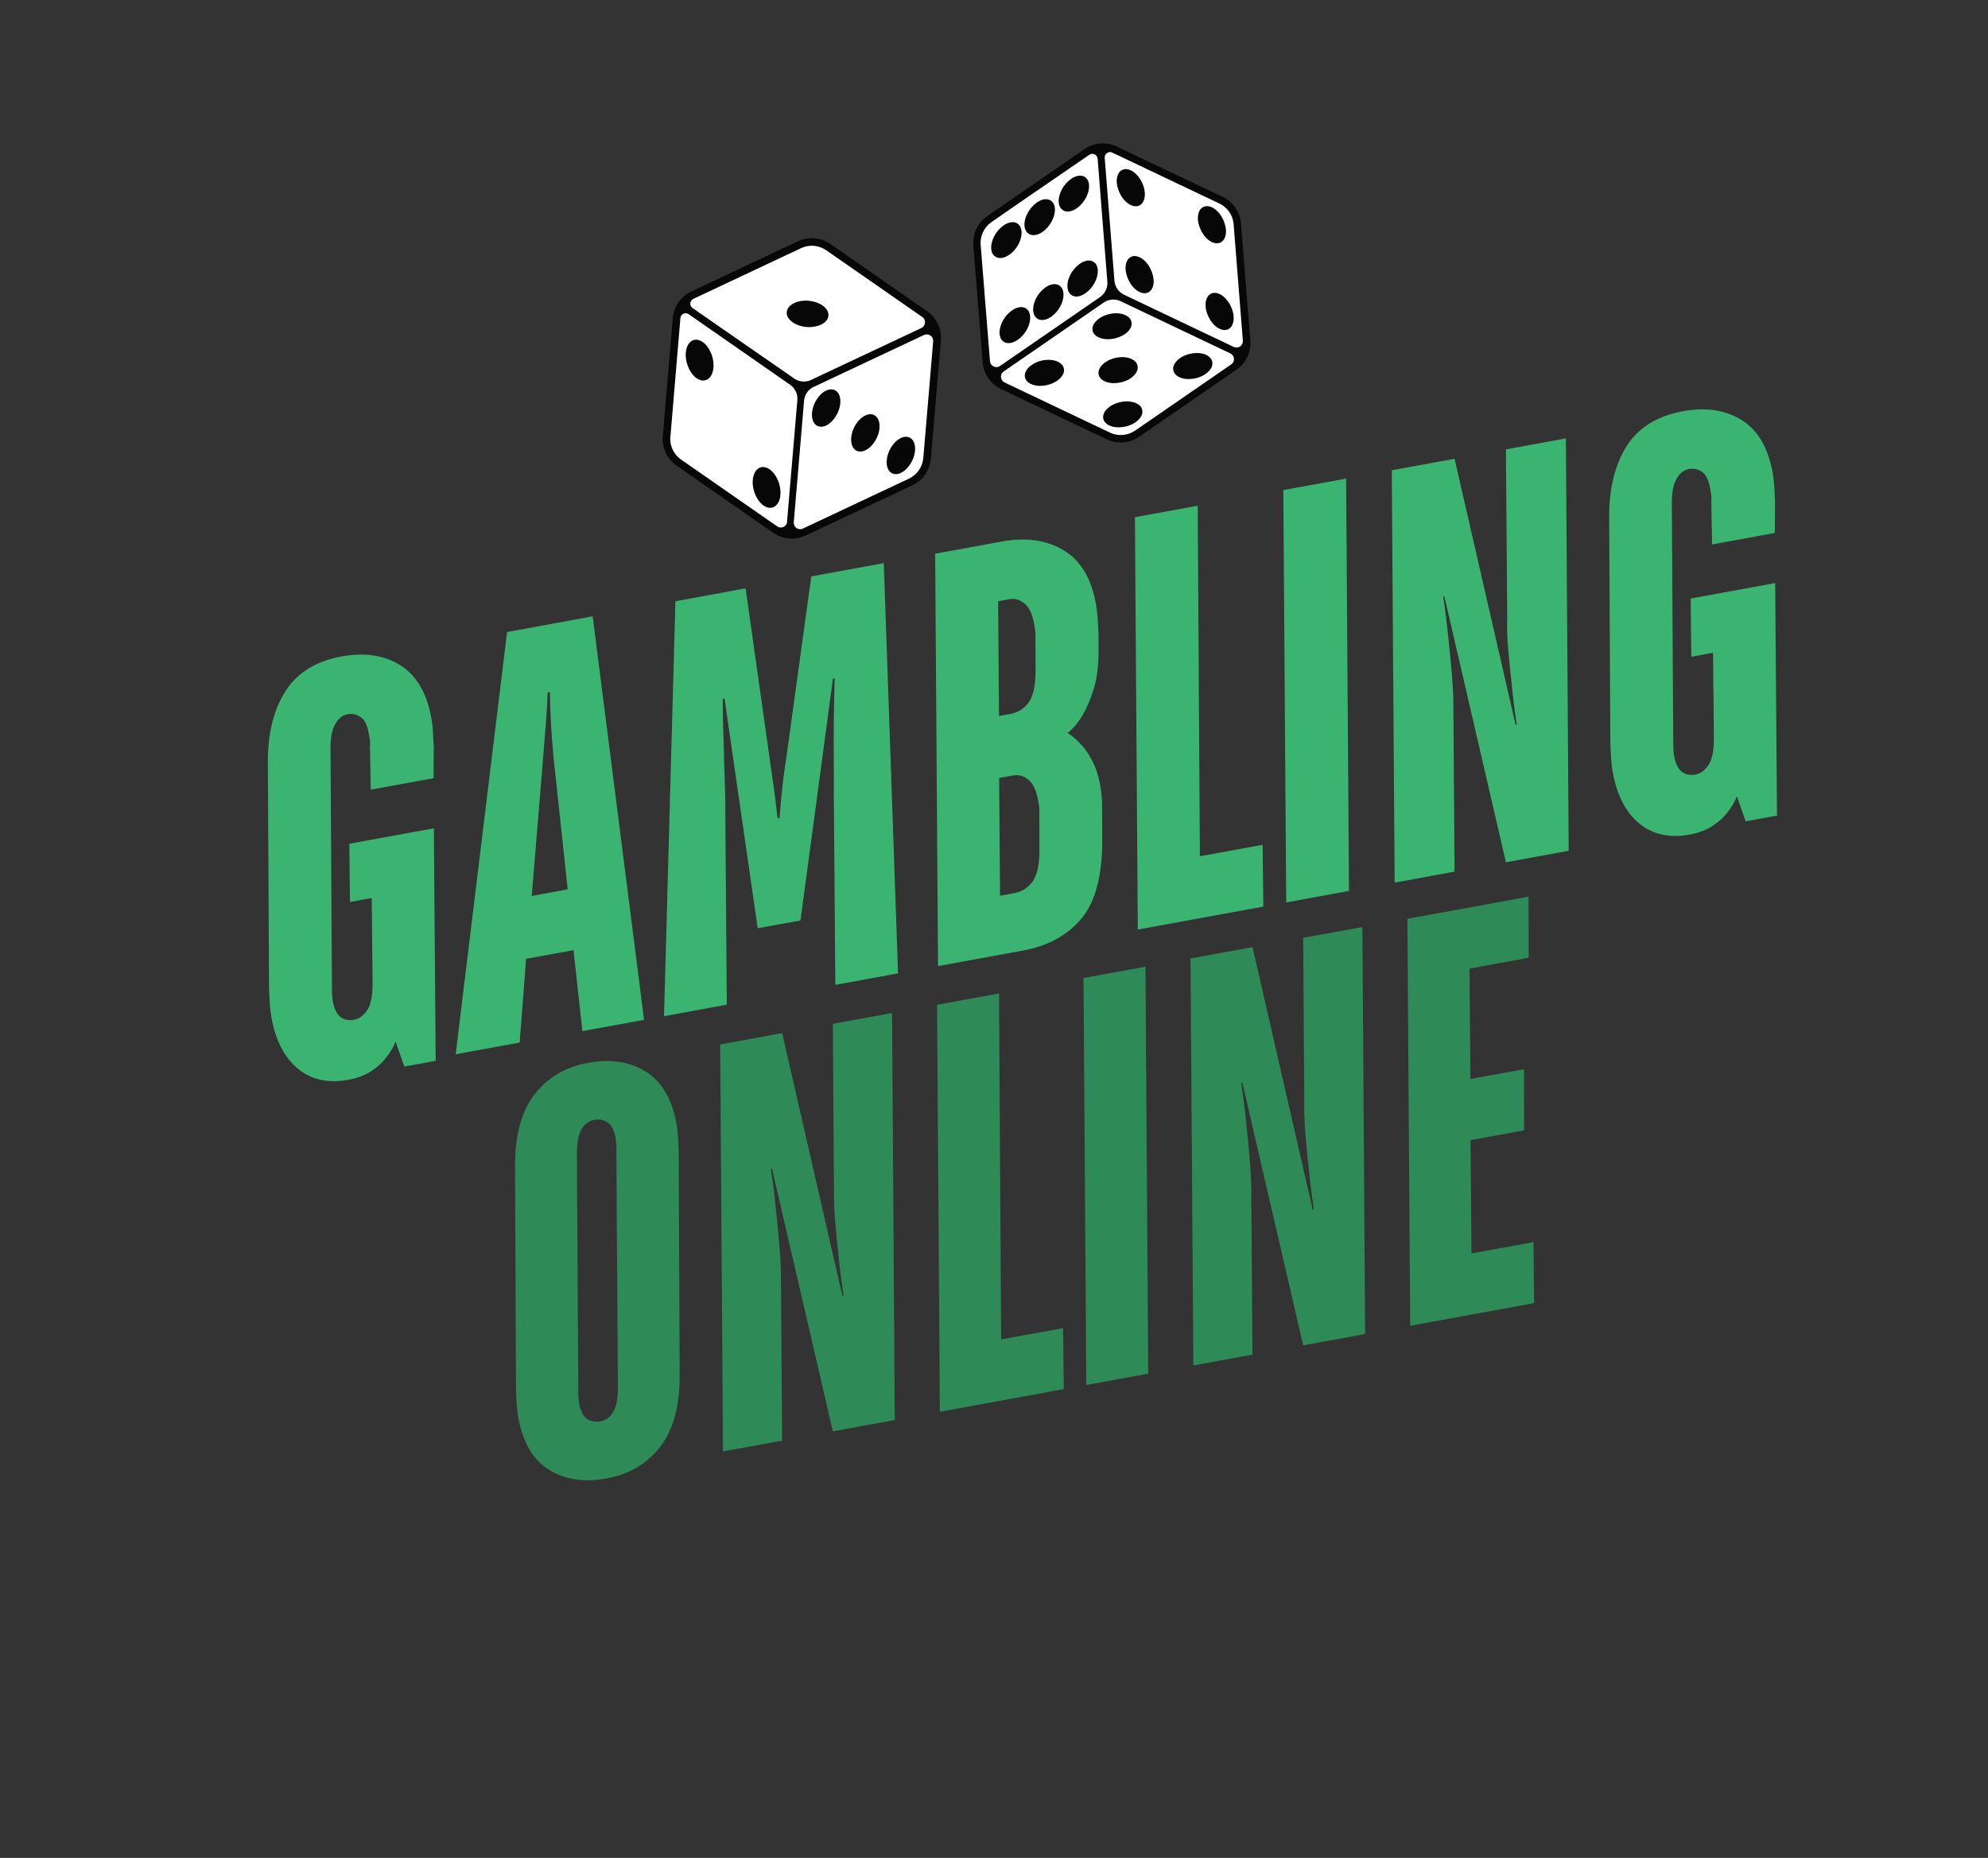
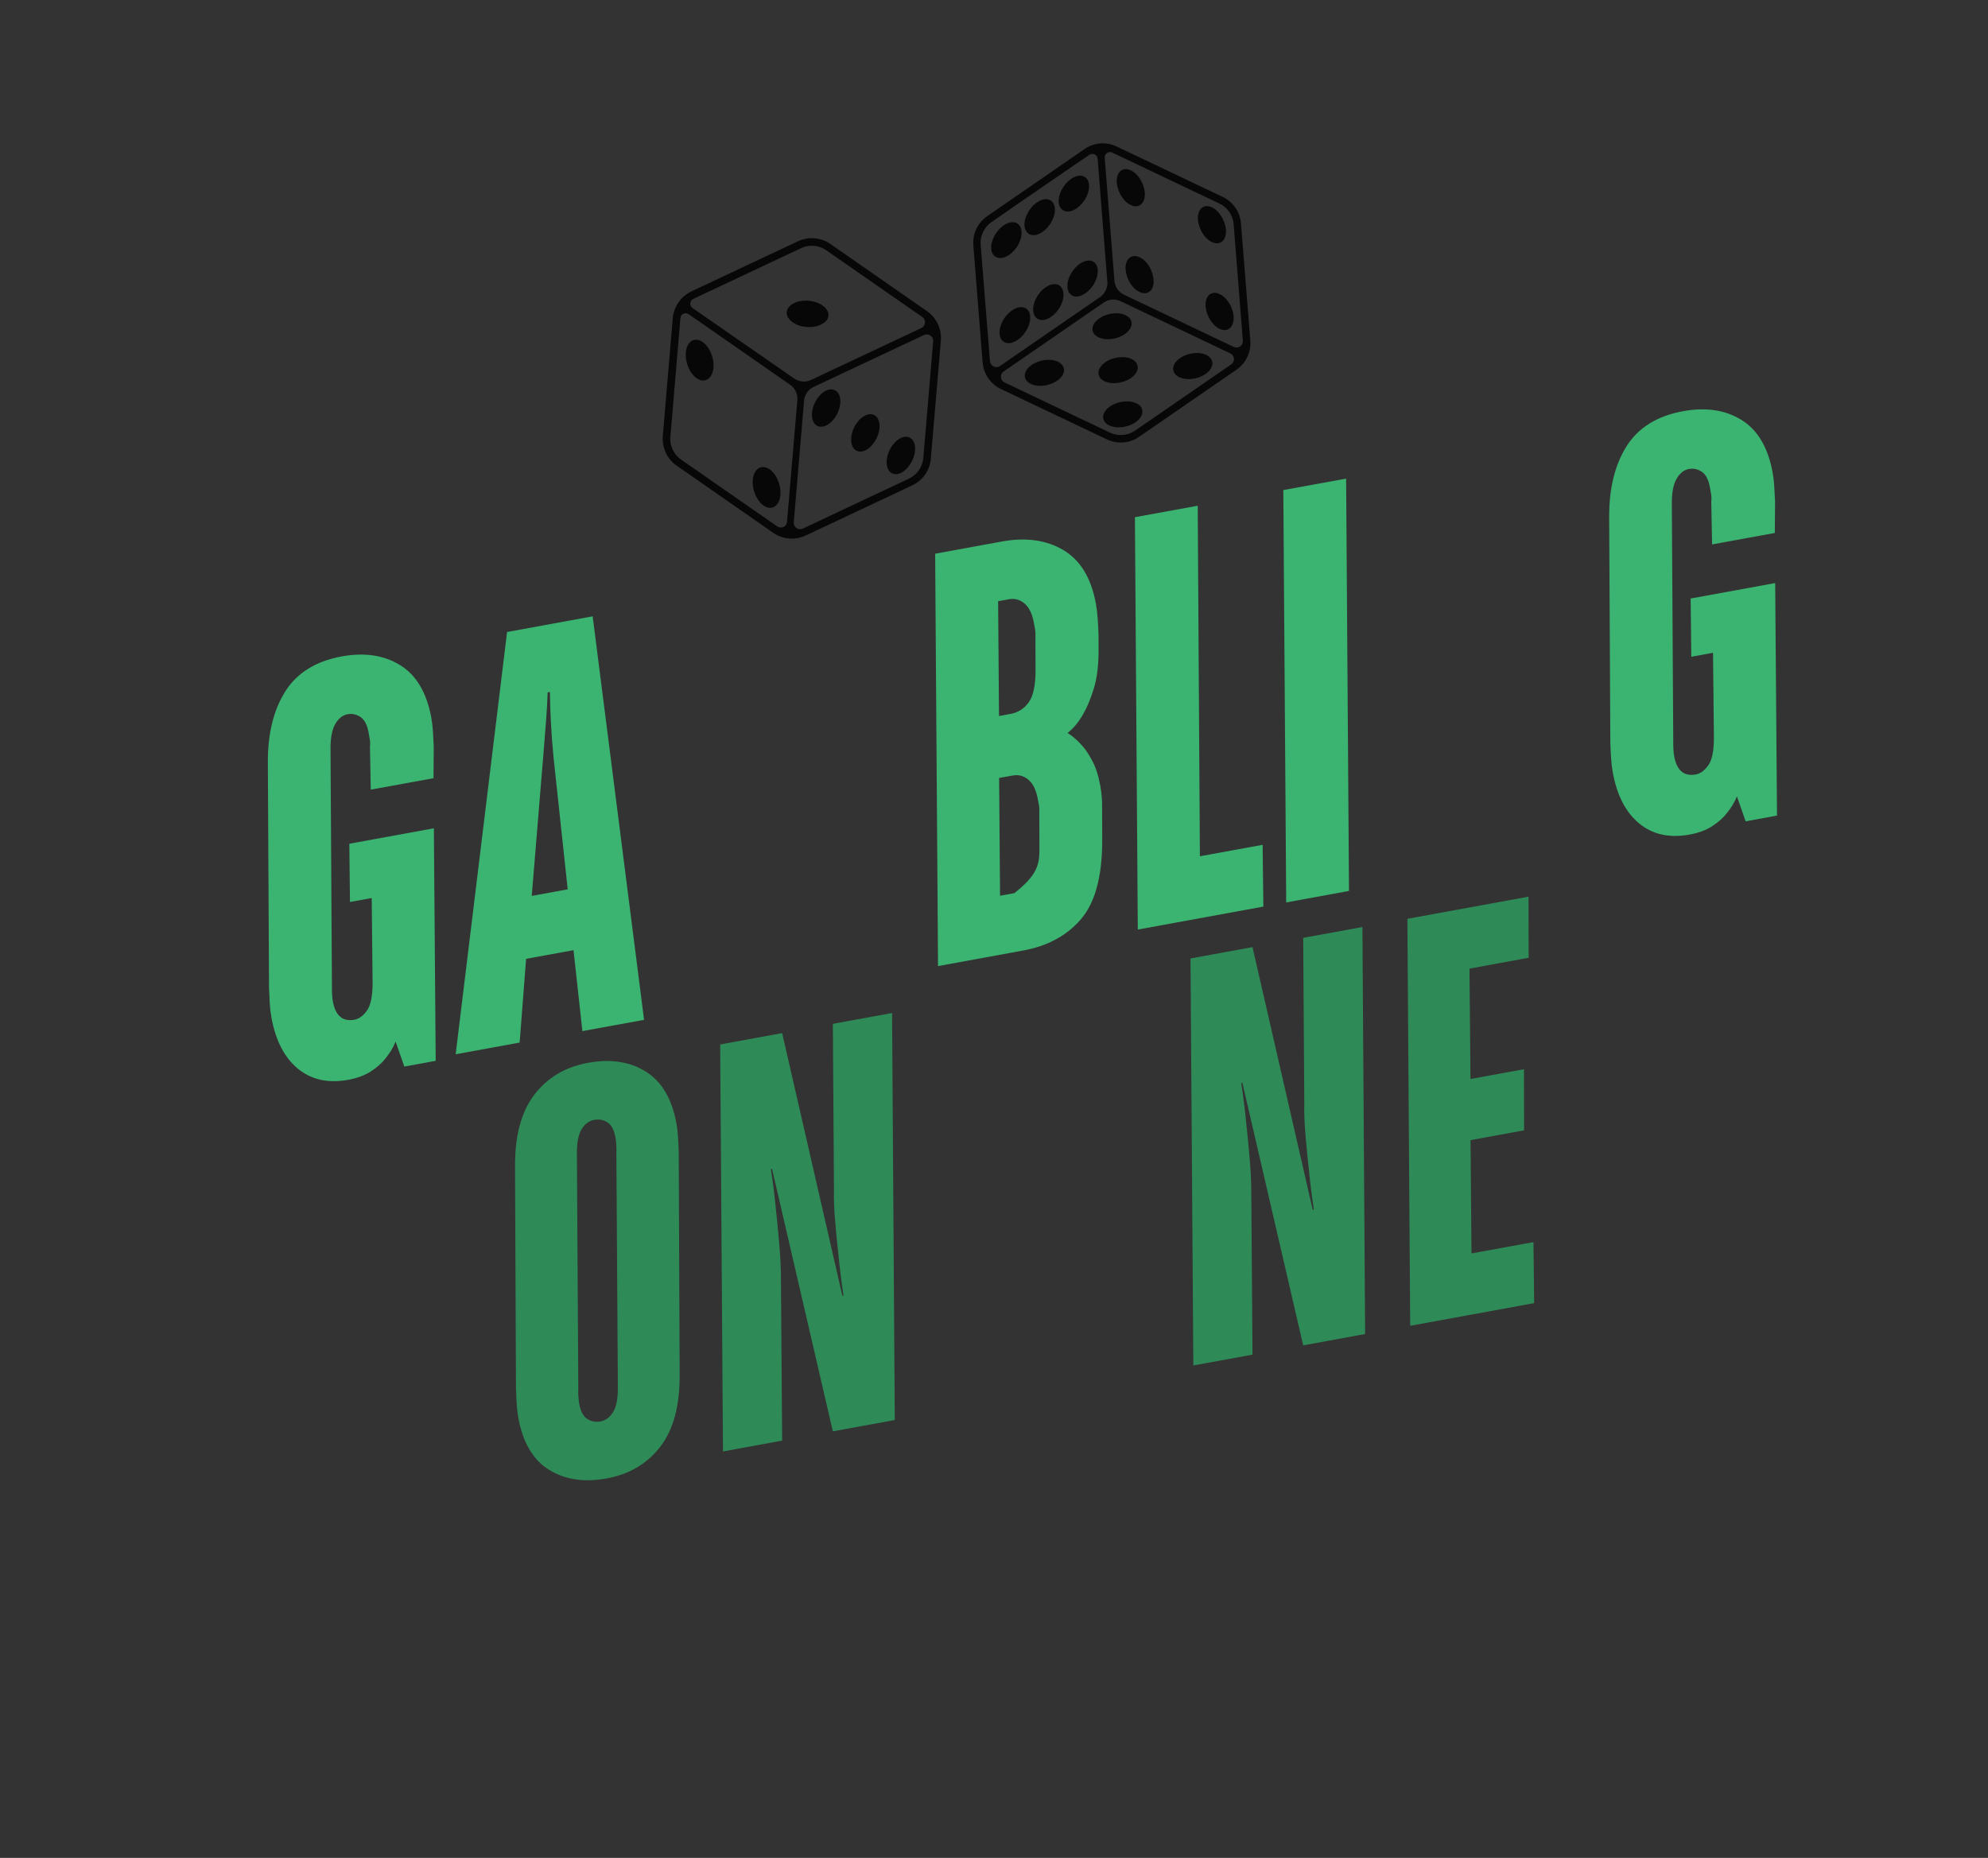
<svg xmlns="http://www.w3.org/2000/svg" width="705" viewBox="0 0 528.75 494.25" height="659" preserveAspectRatio="xMidYMid meet">
  <rect x="0" y="0" width="528.75" height="494.25" fill="#333333" stroke="none" />
  <defs>
    <g />
    <clipPath id="27a8ce54fd">
      <path d="M 176 38 L 333 38 L 333 144 L 176 144 Z M 176 38 " clip-rule="nonzero" />
    </clipPath>
    <clipPath id="7a96adb971">
      <path d="M 219.676 0 L 347.797 63.59 L 288.535 182.992 L 160.414 119.398 Z M 219.676 0 " clip-rule="nonzero" />
    </clipPath>
    <clipPath id="c518197964">
      <path d="M 219.676 0 L 347.797 63.59 L 288.535 182.992 L 160.414 119.398 Z M 219.676 0 " clip-rule="nonzero" />
    </clipPath>
    <clipPath id="5739ad47d7">
      <path d="M 219.676 0 L 347.797 63.59 L 288.535 182.992 L 160.414 119.398 Z M 219.676 0 " clip-rule="nonzero" />
    </clipPath>
  </defs>
  <g clip-path="url(#27a8ce54fd)">
    <g clip-path="url(#7a96adb971)">
      <g clip-path="url(#c518197964)">
        <g clip-path="url(#5739ad47d7)">
-           <path fill="#ffffff" d="M 247.371 122.023 C 247.129 125.027 245.262 127.703 242.527 128.965 L 214.203 142.289 C 212.348 143.152 210.238 143.324 208.281 142.773 C 207.781 142.641 207.293 142.43 206.84 142.203 C 206.457 142.016 206.113 141.812 205.754 141.578 L 180.09 123.719 C 177.617 121.988 176.242 119.07 176.496 116.043 L 179.152 84.684 C 179.395 81.676 181.262 79 183.996 77.738 L 212.32 64.418 C 214.176 63.551 216.262 63.367 218.242 63.934 C 218.742 64.062 219.23 64.273 219.684 64.5 C 220.043 64.676 220.41 64.891 220.77 65.129 L 246.434 82.984 C 248.906 84.719 250.281 87.633 250.027 90.664 Z M 332.359 90.633 L 329.871 59.457 C 329.625 56.539 327.855 53.934 325.254 52.641 L 325.137 52.582 L 296.887 39.156 C 294.191 37.879 291.02 38.148 288.559 39.816 L 262.656 57.672 C 260.203 59.375 258.832 62.262 259.066 65.207 L 261.555 96.383 C 261.773 99.289 263.547 101.895 266.168 103.199 L 266.289 103.258 L 294.539 116.684 C 297.234 117.961 300.402 117.691 302.867 116.023 L 328.758 98.191 C 331.207 96.488 332.582 93.602 332.359 90.633 Z M 332.359 90.633 " fill-opacity="1" fill-rule="nonzero" />
          <path fill="#070707" d="M 332.551 90.609 L 330.062 59.434 C 329.84 56.465 328.023 53.777 325.352 52.449 C 325.301 52.426 325.254 52.402 325.23 52.391 L 296.98 38.965 C 294.238 37.664 290.961 37.91 288.465 39.648 L 262.559 57.508 C 260.039 59.23 258.652 62.203 258.875 65.23 L 261.352 96.43 C 261.598 99.41 263.391 102.086 266.062 103.414 C 266.109 103.438 266.16 103.461 266.184 103.473 L 294.434 116.898 C 297.176 118.199 300.453 117.953 302.949 116.215 L 328.855 98.359 C 331.387 96.609 332.797 93.648 332.551 90.609 Z M 264.25 97.484 C 263.699 97.211 263.363 96.688 263.305 96.09 L 260.828 65.129 L 260.816 65.094 C 260.645 62.746 261.746 60.465 263.672 59.102 L 272.723 52.848 L 289.637 41.242 L 289.73 41.168 C 289.766 41.156 289.812 41.121 289.848 41.109 C 290.051 41.004 290.266 40.93 290.504 40.93 C 290.719 40.918 290.957 40.977 291.172 41.082 C 291.625 41.309 291.914 41.746 291.938 42.234 L 294.523 74.949 C 294.66 76.535 293.914 78.098 292.594 79.02 L 265.977 97.359 C 265.465 97.73 264.82 97.766 264.25 97.484 Z M 327.48 96.93 L 301.898 114.562 L 301.859 114.574 C 299.922 115.902 297.387 116.102 295.238 115.098 L 295.215 115.086 L 271.734 103.906 L 267.168 101.73 C 266.617 101.457 266.281 100.934 266.223 100.336 C 266.172 99.719 266.445 99.168 266.945 98.82 L 293.562 80.484 C 294.883 79.562 296.609 79.438 298.055 80.125 L 327.258 94.023 C 327.805 94.297 328.141 94.82 328.203 95.414 C 328.238 96 327.98 96.586 327.48 96.93 Z M 329.852 92.156 C 329.352 92.504 328.707 92.539 328.148 92.293 L 298.965 78.402 C 298.941 78.391 298.918 78.379 298.895 78.367 C 297.488 77.668 296.543 76.277 296.406 74.691 L 293.82 41.98 C 293.781 41.516 293.961 41.098 294.316 40.797 C 294.672 40.5 295.113 40.391 295.543 40.484 C 295.652 40.508 295.723 40.543 295.816 40.59 L 296.129 40.742 L 297 41.145 L 324.328 54.145 L 324.426 53.957 L 324.328 54.145 L 324.426 54.195 C 326.453 55.199 327.828 57.164 328.086 59.402 C 328.109 59.477 328.098 59.559 328.109 59.652 L 330.562 90.602 L 330.551 90.629 L 330.539 90.652 C 330.598 91.246 330.352 91.809 329.852 92.156 Z M 304.262 53.176 C 304.039 53.867 303.598 54.391 303.051 54.656 C 302.371 55.004 301.516 54.938 300.68 54.52 C 299.559 53.965 298.496 52.812 297.812 51.371 C 297.211 50.121 296.922 48.789 297.039 47.656 C 297.156 46.461 297.676 45.59 298.461 45.207 C 299.141 44.859 300 44.926 300.836 45.344 C 301.957 45.898 303.02 47.051 303.703 48.492 C 304.504 50.109 304.723 51.887 304.262 53.176 Z M 272.719 88.324 C 272.148 89.172 271.438 89.891 270.676 90.406 C 269.438 91.277 268.129 91.52 267.176 91.047 C 267.078 91 267.008 90.965 266.926 90.895 C 265.406 89.875 265.52 87.07 267.133 84.66 C 267.703 83.809 268.418 83.094 269.18 82.578 C 270.414 81.703 271.727 81.461 272.68 81.934 C 272.773 81.98 272.848 82.016 272.93 82.09 C 274.445 83.109 274.336 85.91 272.719 88.324 Z M 282.945 97.98 C 283.09 98.59 282.961 99.27 282.566 99.879 C 281.844 101.039 280.332 101.984 278.535 102.43 C 276.891 102.805 275.285 102.691 274.113 102.113 C 273.305 101.707 272.789 101.125 272.621 100.387 C 272.199 98.602 274.195 96.617 277.027 95.938 C 278.672 95.562 280.281 95.68 281.449 96.258 C 282.25 96.684 282.766 97.266 282.945 97.98 Z M 263.691 66.609 C 263.438 65.262 263.898 63.559 264.93 62.016 C 266.484 59.723 268.84 58.57 270.391 59.34 C 270.488 59.387 270.559 59.422 270.645 59.496 C 272.16 60.516 272.047 63.316 270.434 65.73 C 268.879 68.023 266.523 69.176 264.973 68.406 C 264.875 68.359 264.805 68.324 264.719 68.25 C 264.172 67.918 263.824 67.359 263.691 66.609 Z M 306.824 75.34 C 306.707 76.531 306.184 77.402 305.398 77.785 C 304.723 78.137 303.863 78.066 303.027 77.652 C 301.906 77.094 300.844 75.941 300.16 74.504 C 299.562 73.254 299.27 71.918 299.387 70.785 C 299.504 69.594 300.027 68.723 300.812 68.336 C 301.488 67.988 302.348 68.059 303.184 68.473 C 304.305 69.027 305.367 70.184 306.051 71.621 C 306.648 72.871 306.914 74.195 306.824 75.34 Z M 276.078 78.504 C 277.633 76.207 279.988 75.055 281.539 75.824 C 281.637 75.875 281.707 75.91 281.789 75.98 C 283.305 77 283.195 79.801 281.582 82.215 C 280.027 84.508 277.668 85.66 276.117 84.891 C 276.023 84.844 275.953 84.809 275.867 84.738 C 274.352 83.719 274.453 80.938 276.078 78.504 Z M 272.477 59.512 C 272.523 58.344 273.008 57.066 273.789 55.906 C 275.348 53.613 277.703 52.461 279.254 53.23 C 279.348 53.277 279.422 53.316 279.504 53.387 C 280.266 53.883 280.629 54.836 280.57 56.027 C 280.527 57.199 280.043 58.473 279.281 59.645 C 277.727 61.938 275.371 63.09 273.82 62.32 C 273.723 62.273 273.652 62.238 273.57 62.168 C 272.816 61.645 272.422 60.703 272.477 59.512 Z M 285.199 72.227 C 286.754 69.934 289.113 68.781 290.664 69.551 C 290.758 69.598 290.828 69.633 290.914 69.703 C 292.43 70.723 292.316 73.527 290.691 75.965 C 289.137 78.258 286.781 79.41 285.23 78.641 C 285.133 78.594 285.062 78.555 284.98 78.484 C 283.461 77.465 283.551 74.652 285.199 72.227 Z M 281.637 54.238 C 281.387 52.891 281.844 51.184 282.879 49.645 C 284.434 47.352 286.789 46.199 288.34 46.969 C 288.434 47.016 288.508 47.051 288.59 47.121 C 290.105 48.141 289.996 50.945 288.379 53.355 C 286.824 55.652 284.469 56.805 282.918 56.035 C 282.824 55.984 282.75 55.949 282.668 55.879 C 282.129 55.523 281.785 54.965 281.637 54.238 Z M 322.414 55.191 C 323.535 55.746 324.598 56.898 325.281 58.34 C 325.883 59.59 326.172 60.922 326.055 62.055 C 325.938 63.25 325.418 64.121 324.633 64.504 C 323.953 64.852 323.094 64.785 322.258 64.371 C 321.137 63.812 320.074 62.66 319.391 61.219 C 318.793 59.969 318.504 58.637 318.621 57.504 C 318.734 56.309 319.258 55.438 320.043 55.055 C 320.711 54.73 321.555 54.762 322.414 55.191 Z M 322.414 96.172 C 322.836 97.961 320.863 99.957 318.004 100.621 C 316.363 100.996 314.754 100.883 313.582 100.301 C 312.773 99.898 312.258 99.316 312.09 98.578 C 311.875 97.699 312.227 96.742 313.098 95.895 C 313.914 95.082 315.129 94.434 316.5 94.129 C 318.141 93.754 319.75 93.867 320.922 94.449 C 321.719 94.875 322.234 95.457 322.414 96.172 Z M 320.668 80.574 C 320.785 79.383 321.309 78.512 322.094 78.125 C 322.77 77.777 323.629 77.848 324.465 78.262 C 325.586 78.816 326.648 79.973 327.332 81.41 C 328.602 84.004 328.301 86.773 326.68 87.578 C 326.004 87.926 325.145 87.855 324.309 87.441 C 323.188 86.883 322.125 85.73 321.441 84.293 C 320.832 83.066 320.566 81.742 320.668 80.574 Z M 303.789 109.012 C 304.004 109.895 303.652 110.848 302.781 111.699 C 301.965 112.512 300.75 113.16 299.379 113.461 C 297.738 113.836 296.129 113.723 294.957 113.141 C 294.148 112.738 293.633 112.156 293.453 111.441 C 293.031 109.656 295.004 107.66 297.863 106.992 C 299.504 106.617 301.113 106.734 302.281 107.312 C 303.105 107.691 303.645 108.285 303.789 109.012 Z M 296.531 90.023 C 294.887 90.398 293.277 90.285 292.109 89.703 C 291.297 89.301 290.785 88.719 290.602 88.004 C 290.184 86.215 292.18 84.23 295.012 83.555 C 296.656 83.18 298.266 83.293 299.434 83.875 C 300.246 84.277 300.758 84.859 300.926 85.598 C 301.07 86.207 300.941 86.887 300.551 87.496 C 299.828 88.652 298.316 89.598 296.531 90.023 Z M 298.133 101.711 C 296.492 102.086 294.883 101.973 293.711 101.391 C 292.902 100.988 292.387 100.406 292.219 99.668 C 291.797 97.883 293.77 95.883 296.629 95.219 C 298.27 94.844 299.879 94.957 301.047 95.539 C 301.859 95.941 302.375 96.523 302.543 97.262 C 302.758 98.145 302.406 99.098 301.535 99.949 C 300.703 100.785 299.504 101.41 298.133 101.711 Z M 247.57 122.035 L 250.242 90.648 C 250.496 87.562 249.105 84.551 246.562 82.781 L 220.898 64.926 C 220.543 64.688 220.184 64.449 219.801 64.262 C 219.324 64.023 218.824 63.836 218.301 63.695 C 216.297 63.117 214.129 63.289 212.223 64.191 L 183.902 77.516 C 181.105 78.836 179.219 81.559 178.938 84.637 L 176.281 115.996 C 176.027 119.082 177.418 122.094 179.961 123.863 L 205.625 141.719 C 205.98 141.957 206.34 142.195 206.723 142.383 C 207.199 142.621 207.699 142.809 208.223 142.949 C 210.227 143.527 212.395 143.355 214.301 142.453 L 242.621 129.129 C 245.406 127.836 247.316 125.121 247.57 122.035 Z M 184.133 79.684 C 184.227 79.609 184.312 79.562 184.395 79.516 L 184.703 79.371 L 194.211 74.895 L 213.074 66.012 C 213.23 65.938 213.418 65.855 213.598 65.793 C 215.312 65.156 217.254 65.258 218.902 66.074 C 219.043 66.148 219.188 66.219 219.32 66.312 L 219.414 66.359 C 219.535 66.418 219.617 66.492 219.711 66.539 L 245.293 84.324 C 245.805 84.668 246.082 85.25 246.012 85.871 C 245.965 86.504 245.598 87.004 245.051 87.27 L 215.715 101.074 C 214.812 101.516 213.75 101.617 212.797 101.379 C 212.453 101.297 212.117 101.191 211.809 101.039 C 211.617 100.945 211.414 100.812 211.234 100.695 L 184.199 81.949 C 183.828 81.676 183.602 81.293 183.59 80.84 C 183.574 80.387 183.789 79.957 184.133 79.684 Z M 208.504 140.113 C 208.004 140.402 207.406 140.402 206.906 140.152 C 206.836 140.117 206.762 140.082 206.703 140.023 L 181.121 122.238 L 181.098 122.227 C 180.133 121.539 179.391 120.633 178.898 119.586 C 178.41 118.539 178.18 117.383 178.281 116.215 C 178.281 116.215 178.297 116.191 178.297 116.191 L 178.309 116.168 L 180.965 84.629 C 180.965 84.57 180.965 84.508 181 84.438 C 181.023 84.328 181.059 84.199 181.105 84.102 C 181.25 83.816 181.473 83.602 181.75 83.469 C 182.141 83.277 182.582 83.289 182.965 83.477 C 183.012 83.5 183.059 83.523 183.129 83.559 L 183.156 83.57 L 210.168 102.367 C 210.992 102.926 211.602 103.793 211.902 104.746 C 212.07 105.305 212.117 105.863 212.074 106.438 L 209.332 138.738 C 209.336 139.336 209.004 139.824 208.504 140.113 Z M 241.758 127.332 L 213.473 140.645 C 213.02 140.836 212.52 140.828 212.066 140.602 C 211.422 140.281 211.062 139.629 211.121 138.914 L 213.859 106.609 C 213.906 106.039 214.059 105.488 214.32 104.965 C 214.77 104.055 215.52 103.328 216.438 102.918 L 245.77 89.113 C 246.234 88.898 246.77 88.898 247.246 89.133 C 247.891 89.453 248.25 90.109 248.195 90.824 L 245.57 121.875 C 245.363 124.211 243.902 126.312 241.758 127.332 Z M 222.699 110.016 C 221.879 111.664 220.633 112.918 219.312 113.363 C 218.598 113.605 217.93 113.57 217.379 113.297 C 215.758 112.492 215.477 109.703 216.746 107.09 C 217.359 105.848 218.238 104.797 219.227 104.184 C 220.238 103.527 221.25 103.402 222.062 103.805 C 223.719 104.598 224 107.387 222.699 110.016 Z M 182.75 96.793 C 181.859 93.852 182.648 91 184.496 90.457 C 185.09 90.277 185.758 90.371 186.402 90.691 C 187.715 91.34 188.863 92.922 189.414 94.805 C 190.305 97.746 189.516 100.598 187.668 101.141 C 187.074 101.32 186.406 101.227 185.762 100.91 C 184.473 100.27 183.324 98.688 182.75 96.793 Z M 200.555 130.66 C 199.664 127.719 200.48 124.879 202.301 124.328 C 202.895 124.145 203.562 124.238 204.207 124.559 C 205.52 125.211 206.668 126.793 207.223 128.672 C 207.652 130.078 207.695 131.496 207.398 132.691 C 207.066 133.895 206.391 134.719 205.473 135.008 C 204.879 135.191 204.211 135.098 203.566 134.777 C 202.277 134.137 201.121 132.578 200.555 130.66 Z M 227.176 113.695 C 228.48 111.07 230.848 109.594 232.492 110.414 C 234.141 111.23 234.422 114.02 233.129 116.621 C 232.312 118.27 231.062 119.523 229.742 119.969 C 229.027 120.211 228.359 120.176 227.812 119.906 C 226.188 119.098 225.906 116.309 227.176 113.695 Z M 209.246 83.012 C 209.422 81.102 212.027 79.746 215.078 80.012 C 216.137 80.09 217.152 80.387 218.012 80.812 C 219.562 81.582 220.434 82.758 220.344 83.965 C 220.191 85.883 217.562 87.227 214.5 86.988 C 213.438 86.906 212.426 86.613 211.566 86.188 C 210.004 85.379 209.129 84.203 209.246 83.012 Z M 236.629 119.695 C 237.934 117.07 240.301 115.598 241.945 116.414 C 243.594 117.23 243.875 120.02 242.582 122.621 C 241.965 123.863 241.086 124.914 240.098 125.527 C 239.086 126.188 238.074 126.309 237.266 125.906 C 235.629 125.125 235.348 122.336 236.629 119.695 Z M 236.629 119.695 " fill-opacity="1" fill-rule="nonzero" />
        </g>
      </g>
    </g>
  </g>
  <g fill="#3bb371" fill-opacity="1">
    <g transform="translate(66.553, 290.455)">
      <g>
        <path d="M 26.094 -3.203 C 20.727 -2.223 16.254 -3.207 12.672 -6.156 C 9.098 -9.113 6.758 -13.629 5.656 -19.703 C 5.445 -20.816 5.297 -22.047 5.203 -23.391 C 5.117 -24.734 5.051 -26.133 5 -27.594 L 4.688 -87.641 C 4.656 -95.266 6.195 -101.551 9.312 -106.5 C 12.438 -111.457 17.441 -114.566 24.328 -115.828 C 30.398 -116.941 35.586 -116.164 39.891 -113.5 C 44.191 -110.832 46.953 -106.16 48.172 -99.484 C 48.379 -98.379 48.52 -97.18 48.594 -95.891 C 48.676 -94.598 48.75 -93.227 48.812 -91.781 L 48.75 -83.438 L 32.062 -80.391 L 31.844 -91.812 C 31.926 -92.539 31.906 -93.234 31.781 -93.891 C 31.664 -94.555 31.562 -95.145 31.469 -95.656 C 31.094 -97.676 30.367 -99.035 29.297 -99.734 C 28.234 -100.43 27.098 -100.672 25.891 -100.453 C 24.566 -100.211 23.469 -99.332 22.594 -97.812 C 21.719 -96.289 21.305 -93.961 21.359 -90.828 L 21.734 -27.812 C 21.723 -26.25 21.801 -25.008 21.969 -24.094 C 22.664 -20.25 24.582 -18.613 27.719 -19.188 C 28.926 -19.406 30.031 -20.207 31.031 -21.594 C 32.031 -22.977 32.535 -25.395 32.547 -28.844 L 32.312 -51.562 L 26.531 -50.5 L 26.359 -66 L 48.844 -70.109 L 49.328 -8.25 L 40.984 -6.719 L 38.672 -13.359 C 38.016 -11.766 37.129 -10.289 36.016 -8.938 C 35.086 -7.719 33.805 -6.566 32.172 -5.484 C 30.547 -4.41 28.52 -3.648 26.094 -3.203 Z M 26.094 -3.203 " />
      </g>
    </g>
  </g>
  <g fill="#3bb371" fill-opacity="1">
    <g transform="translate(120.445, 280.6)">
      <g>
        <path d="M 14.422 -112.469 L 37.188 -116.641 L 50.859 -9.297 L 34.453 -6.297 L 32.094 -27.828 L 19.484 -25.531 L 17.766 -3.25 L 0.75 -0.141 Z M 30.547 -44.016 L 26.75 -79.406 C 26.426 -82.914 26.195 -86.039 26.062 -88.781 C 25.926 -91.52 25.844 -94.098 25.812 -96.516 L 25.219 -96.406 C 25.133 -93.969 24.984 -91.344 24.766 -88.531 C 24.547 -85.727 24.289 -82.52 24 -78.906 L 20.984 -42.266 Z M 30.547 -44.016 " />
      </g>
    </g>
  </g>
  <g fill="#3bb371" fill-opacity="1">
    <g transform="translate(172.06, 271.161)">
      <g>
-         <path d="M 7.578 -111.219 L 26.25 -114.641 L 32.625 -69.531 C 32.852 -67.781 33.109 -65.988 33.391 -64.156 C 33.672 -62.32 33.906 -60.586 34.094 -58.953 C 34.32 -57.109 34.551 -55.27 34.781 -53.438 L 35.25 -53.516 C 35.414 -55.43 35.586 -57.348 35.766 -59.266 C 36.086 -62.672 36.562 -66.367 37.188 -70.359 L 43.719 -117.828 L 63 -121.359 L 66.797 -12.219 L 50.109 -9.156 L 49.719 -59.297 C 49.738 -62.023 49.734 -65.188 49.703 -68.781 C 49.68 -72.383 49.68 -75.816 49.703 -79.078 C 49.754 -82.836 49.832 -86.719 49.938 -90.719 L 49.484 -90.641 L 40.844 -26.297 L 29.469 -24.219 L 20.641 -85.359 L 20.172 -85.281 C 20.172 -81.301 20.25 -77.445 20.406 -73.719 C 20.477 -70.477 20.578 -67.066 20.703 -63.484 C 20.836 -59.898 20.891 -56.742 20.859 -54.016 L 21.25 -3.891 L 4.547 -0.828 Z M 7.578 -111.219 " />
-       </g>
+         </g>
    </g>
  </g>
  <g fill="#3bb371" fill-opacity="1">
    <g transform="translate(243.41, 258.114)">
      <g>
-         <path d="M 5.312 -110.812 L 23.078 -114.062 C 29.453 -115.219 34.895 -114.457 39.406 -111.781 C 43.926 -109.102 46.805 -104.375 48.047 -97.594 C 48.273 -96.375 48.438 -95.066 48.531 -93.672 C 48.633 -92.285 48.711 -90.859 48.766 -89.391 L 48.781 -85.016 C 48.781 -81.035 48.352 -77.66 47.5 -74.891 C 46.645 -72.129 45.695 -69.863 44.656 -68.094 C 43.469 -66 42.094 -64.344 40.531 -63.125 C 41.719 -62.395 42.895 -61.398 44.062 -60.141 C 45.094 -59.078 46.086 -57.641 47.047 -55.828 C 48.016 -54.023 48.738 -51.805 49.219 -49.172 C 49.594 -47.141 49.758 -45.078 49.719 -42.984 L 49.75 -34.188 C 49.707 -24.77 47.805 -17.883 44.047 -13.531 C 40.285 -9.188 35.172 -6.426 28.703 -5.25 L 6.078 -1.109 Z M 26.375 -20.516 C 28.395 -20.891 30.008 -21.914 31.219 -23.594 C 32.438 -25.27 33.047 -28.102 33.047 -32.094 L 33.016 -41.641 C 33.055 -42.598 33.031 -43.328 32.938 -43.828 C 32.844 -44.336 32.738 -44.895 32.625 -45.5 C 32.188 -47.926 31.348 -49.656 30.109 -50.688 C 28.879 -51.719 27.504 -52.094 25.984 -51.812 L 22.328 -51.156 L 22.578 -19.828 Z M 25.344 -68.188 C 27.363 -68.562 28.977 -69.586 30.188 -71.266 C 31.406 -72.941 32.016 -75.773 32.016 -79.766 L 31.984 -88.547 C 32.016 -89.492 31.984 -90.219 31.891 -90.719 C 31.797 -91.219 31.691 -91.773 31.578 -92.391 C 31.141 -94.816 30.301 -96.547 29.062 -97.578 C 27.832 -98.609 26.461 -98.984 24.953 -98.703 L 22.062 -98.172 L 22.297 -67.641 Z M 25.344 -68.188 " />
+         <path d="M 5.312 -110.812 L 23.078 -114.062 C 29.453 -115.219 34.895 -114.457 39.406 -111.781 C 43.926 -109.102 46.805 -104.375 48.047 -97.594 C 48.273 -96.375 48.438 -95.066 48.531 -93.672 C 48.633 -92.285 48.711 -90.859 48.766 -89.391 L 48.781 -85.016 C 48.781 -81.035 48.352 -77.66 47.5 -74.891 C 46.645 -72.129 45.695 -69.863 44.656 -68.094 C 43.469 -66 42.094 -64.344 40.531 -63.125 C 41.719 -62.395 42.895 -61.398 44.062 -60.141 C 45.094 -59.078 46.086 -57.641 47.047 -55.828 C 48.016 -54.023 48.738 -51.805 49.219 -49.172 C 49.594 -47.141 49.758 -45.078 49.719 -42.984 L 49.75 -34.188 C 49.707 -24.77 47.805 -17.883 44.047 -13.531 C 40.285 -9.188 35.172 -6.426 28.703 -5.25 L 6.078 -1.109 Z M 26.375 -20.516 C 32.438 -25.27 33.047 -28.102 33.047 -32.094 L 33.016 -41.641 C 33.055 -42.598 33.031 -43.328 32.938 -43.828 C 32.844 -44.336 32.738 -44.895 32.625 -45.5 C 32.188 -47.926 31.348 -49.656 30.109 -50.688 C 28.879 -51.719 27.504 -52.094 25.984 -51.812 L 22.328 -51.156 L 22.578 -19.828 Z M 25.344 -68.188 C 27.363 -68.562 28.977 -69.586 30.188 -71.266 C 31.406 -72.941 32.016 -75.773 32.016 -79.766 L 31.984 -88.547 C 32.016 -89.492 31.984 -90.219 31.891 -90.719 C 31.797 -91.219 31.691 -91.773 31.578 -92.391 C 31.141 -94.816 30.301 -96.547 29.062 -97.578 C 27.832 -98.609 26.461 -98.984 24.953 -98.703 L 22.062 -98.172 L 22.297 -67.641 Z M 25.344 -68.188 " />
      </g>
    </g>
  </g>
  <g fill="#3bb371" fill-opacity="1">
    <g transform="translate(296.543, 248.398)">
      <g>
        <path d="M 5.312 -110.812 L 22.016 -113.859 L 22.594 -20.609 L 39.281 -23.656 L 39.469 -7.219 L 6.078 -1.109 Z M 5.312 -110.812 " />
      </g>
    </g>
  </g>
  <g fill="#3bb371" fill-opacity="1">
    <g transform="translate(336.013, 241.18)">
      <g>
        <path d="M 5.312 -110.812 L 22.016 -113.859 L 22.781 -4.172 L 6.078 -1.109 Z M 5.312 -110.812 " />
      </g>
    </g>
  </g>
  <g fill="#3bb371" fill-opacity="1">
    <g transform="translate(364.857, 235.906)">
      <g>
-         <path d="M 5.312 -110.812 L 22.016 -113.859 L 38.25 -43.078 L 38.547 -43.141 C 37.984 -46.805 37.539 -50.383 37.219 -53.875 C 36.875 -56.852 36.562 -59.961 36.281 -63.203 C 36.008 -66.441 35.922 -69.27 36.016 -71.688 L 35.672 -116.359 L 51.625 -119.281 L 52.375 -9.578 L 35.672 -6.516 L 19.297 -77.266 L 18.984 -77.219 C 19.547 -73.551 19.992 -69.969 20.328 -66.469 C 20.66 -63.5 20.969 -60.391 21.25 -57.141 C 21.531 -53.898 21.68 -51.078 21.703 -48.672 L 22.016 -4.031 L 6.078 -1.109 Z M 5.312 -110.812 " />
-       </g>
+         </g>
    </g>
  </g>
  <g fill="#3bb371" fill-opacity="1">
    <g transform="translate(423.303, 225.218)">
      <g>
        <path d="M 26.094 -3.203 C 20.727 -2.223 16.254 -3.207 12.672 -6.156 C 9.098 -9.113 6.758 -13.629 5.656 -19.703 C 5.445 -20.816 5.297 -22.047 5.203 -23.391 C 5.117 -24.734 5.051 -26.133 5 -27.594 L 4.688 -87.641 C 4.656 -95.266 6.195 -101.551 9.312 -106.5 C 12.438 -111.457 17.441 -114.566 24.328 -115.828 C 30.398 -116.941 35.586 -116.164 39.891 -113.5 C 44.191 -110.832 46.953 -106.16 48.172 -99.484 C 48.379 -98.379 48.52 -97.18 48.594 -95.891 C 48.676 -94.598 48.75 -93.227 48.812 -91.781 L 48.75 -83.438 L 32.062 -80.391 L 31.844 -91.812 C 31.926 -92.539 31.906 -93.234 31.781 -93.891 C 31.664 -94.555 31.562 -95.145 31.469 -95.656 C 31.094 -97.676 30.367 -99.035 29.297 -99.734 C 28.234 -100.43 27.098 -100.672 25.891 -100.453 C 24.566 -100.211 23.469 -99.332 22.594 -97.812 C 21.719 -96.289 21.305 -93.961 21.359 -90.828 L 21.734 -27.812 C 21.723 -26.25 21.801 -25.008 21.969 -24.094 C 22.664 -20.25 24.582 -18.613 27.719 -19.188 C 28.926 -19.406 30.031 -20.207 31.031 -21.594 C 32.031 -22.977 32.535 -25.395 32.547 -28.844 L 32.312 -51.562 L 26.531 -50.5 L 26.359 -66 L 48.844 -70.109 L 49.328 -8.25 L 40.984 -6.719 L 38.672 -13.359 C 38.016 -11.766 37.129 -10.289 36.016 -8.938 C 35.086 -7.719 33.805 -6.566 32.172 -5.484 C 30.547 -4.41 28.52 -3.648 26.094 -3.203 Z M 26.094 -3.203 " />
      </g>
    </g>
  </g>
  <g fill="#2e8b58" fill-opacity="1">
    <g transform="translate(132.361, 397.073)">
      <g>
        <path d="M 29.031 -3.781 C 23.039 -2.676 17.922 -3.438 13.672 -6.062 C 9.43 -8.688 6.707 -13.297 5.5 -19.891 C 5.301 -20.992 5.16 -22.18 5.078 -23.453 C 4.992 -24.734 4.926 -26.094 4.875 -27.531 L 4.625 -86.469 C 4.539 -94.82 6.25 -101.281 9.75 -105.844 C 13.25 -110.406 18 -113.234 24 -114.328 C 29.988 -115.43 35.109 -114.664 39.359 -112.031 C 43.617 -109.395 46.348 -104.785 47.547 -98.203 C 47.754 -97.109 47.895 -95.922 47.969 -94.641 C 48.051 -93.367 48.113 -92.008 48.156 -90.562 L 48.406 -31.625 C 48.5 -23.27 46.789 -16.812 43.281 -12.25 C 39.781 -7.695 35.031 -4.875 29.031 -3.781 Z M 27.344 -18.938 C 28.75 -19.195 29.883 -20.051 30.75 -21.5 C 31.625 -22.945 32.031 -25.266 31.969 -28.453 L 31.578 -90.625 C 31.629 -90.945 31.625 -91.539 31.562 -92.406 C 31.508 -93.281 31.438 -93.969 31.344 -94.469 C 30.977 -96.469 30.27 -97.805 29.219 -98.484 C 28.164 -99.172 26.988 -99.395 25.688 -99.156 C 24.281 -98.906 23.145 -98.051 22.281 -96.594 C 21.414 -95.145 21.016 -92.828 21.078 -89.641 L 21.453 -27.469 C 21.41 -27.145 21.414 -26.551 21.469 -25.688 C 21.531 -24.82 21.602 -24.141 21.688 -23.641 C 22.051 -21.641 22.758 -20.297 23.812 -19.609 C 24.863 -18.922 26.039 -18.695 27.344 -18.938 Z M 27.344 -18.938 " />
      </g>
    </g>
  </g>
  <g fill="#2e8b58" fill-opacity="1">
    <g transform="translate(186.295, 387.211)">
      <g>
        <path d="M 5.25 -109.359 L 21.734 -112.375 L 37.75 -42.516 L 38.062 -42.562 C 37.5 -46.188 37.055 -49.723 36.734 -53.172 C 36.398 -56.109 36.098 -59.176 35.828 -62.375 C 35.555 -65.582 35.453 -68.379 35.516 -70.766 L 35.219 -114.844 L 50.969 -117.719 L 51.688 -9.453 L 35.219 -6.438 L 19.047 -76.266 L 18.734 -76.203 C 19.297 -72.586 19.738 -69.055 20.062 -65.609 C 20.383 -62.68 20.68 -59.613 20.953 -56.406 C 21.234 -53.207 21.383 -50.422 21.406 -48.047 L 21.734 -3.969 L 6 -1.094 Z M 5.25 -109.359 " />
      </g>
    </g>
  </g>
  <g fill="#2e8b58" fill-opacity="1">
    <g transform="translate(243.975, 376.663)">
      <g>
-         <path d="M 5.25 -109.359 L 21.734 -112.375 L 22.297 -20.344 L 38.781 -23.344 L 38.969 -7.125 L 6 -1.094 Z M 5.25 -109.359 " />
-       </g>
+         </g>
    </g>
  </g>
  <g fill="#2e8b58" fill-opacity="1">
    <g transform="translate(282.928, 369.54)">
      <g>
-         <path d="M 5.25 -109.359 L 21.734 -112.375 L 22.469 -4.109 L 6 -1.094 Z M 5.25 -109.359 " />
-       </g>
+         </g>
    </g>
  </g>
  <g fill="#2e8b58" fill-opacity="1">
    <g transform="translate(311.393, 364.335)">
      <g>
        <path d="M 5.25 -109.359 L 21.734 -112.375 L 37.75 -42.516 L 38.062 -42.562 C 37.5 -46.188 37.055 -49.723 36.734 -53.172 C 36.398 -56.109 36.098 -59.176 35.828 -62.375 C 35.555 -65.582 35.453 -68.379 35.516 -70.766 L 35.219 -114.844 L 50.969 -117.719 L 51.688 -9.453 L 35.219 -6.438 L 19.047 -76.266 L 18.734 -76.203 C 19.297 -72.586 19.738 -69.055 20.062 -65.609 C 20.383 -62.68 20.68 -59.613 20.953 -56.406 C 21.234 -53.207 21.383 -50.422 21.406 -48.047 L 21.734 -3.969 L 6 -1.094 Z M 5.25 -109.359 " />
      </g>
    </g>
  </g>
  <g fill="#2e8b58" fill-opacity="1">
    <g transform="translate(369.073, 353.787)">
      <g>
        <path d="M 5.25 -109.359 L 37.469 -115.25 L 37.5 -99 L 21.766 -96.109 L 22.031 -66.75 L 36.266 -69.344 L 36.281 -53.094 L 22.047 -50.484 L 22.297 -20.344 L 38.781 -23.344 L 38.969 -7.125 L 6 -1.094 Z M 5.25 -109.359 " />
      </g>
    </g>
  </g>
</svg>